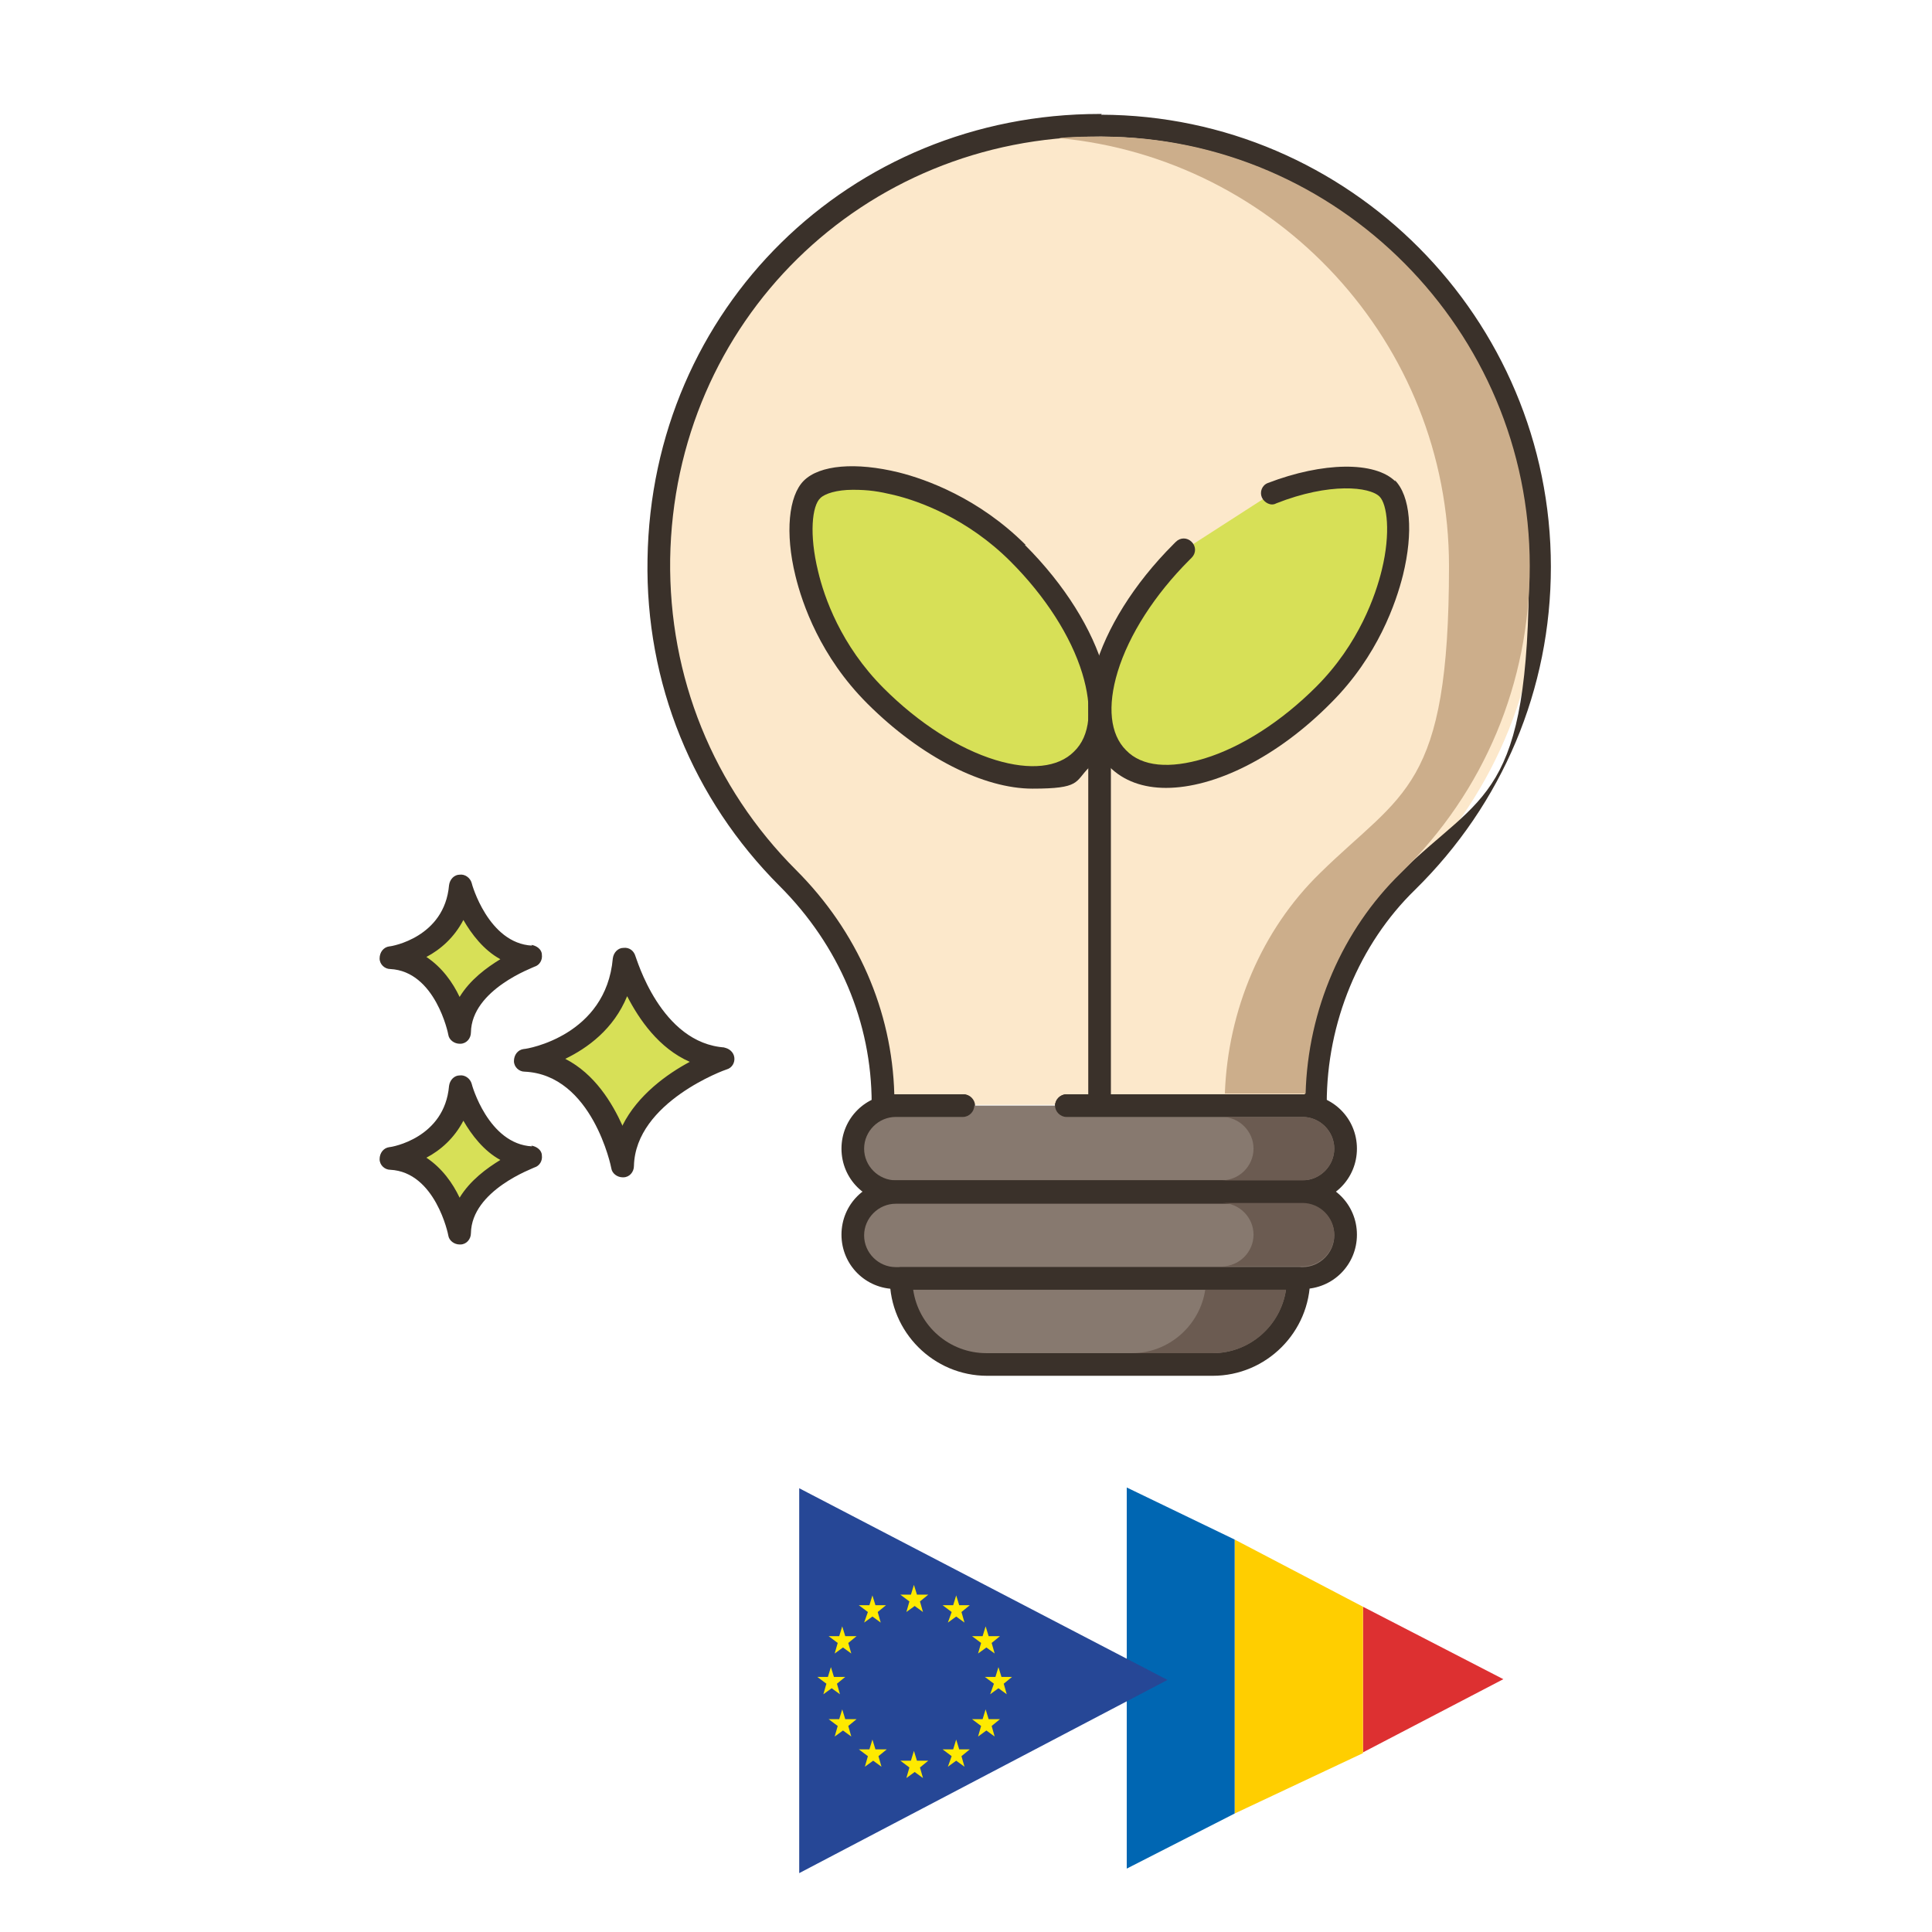
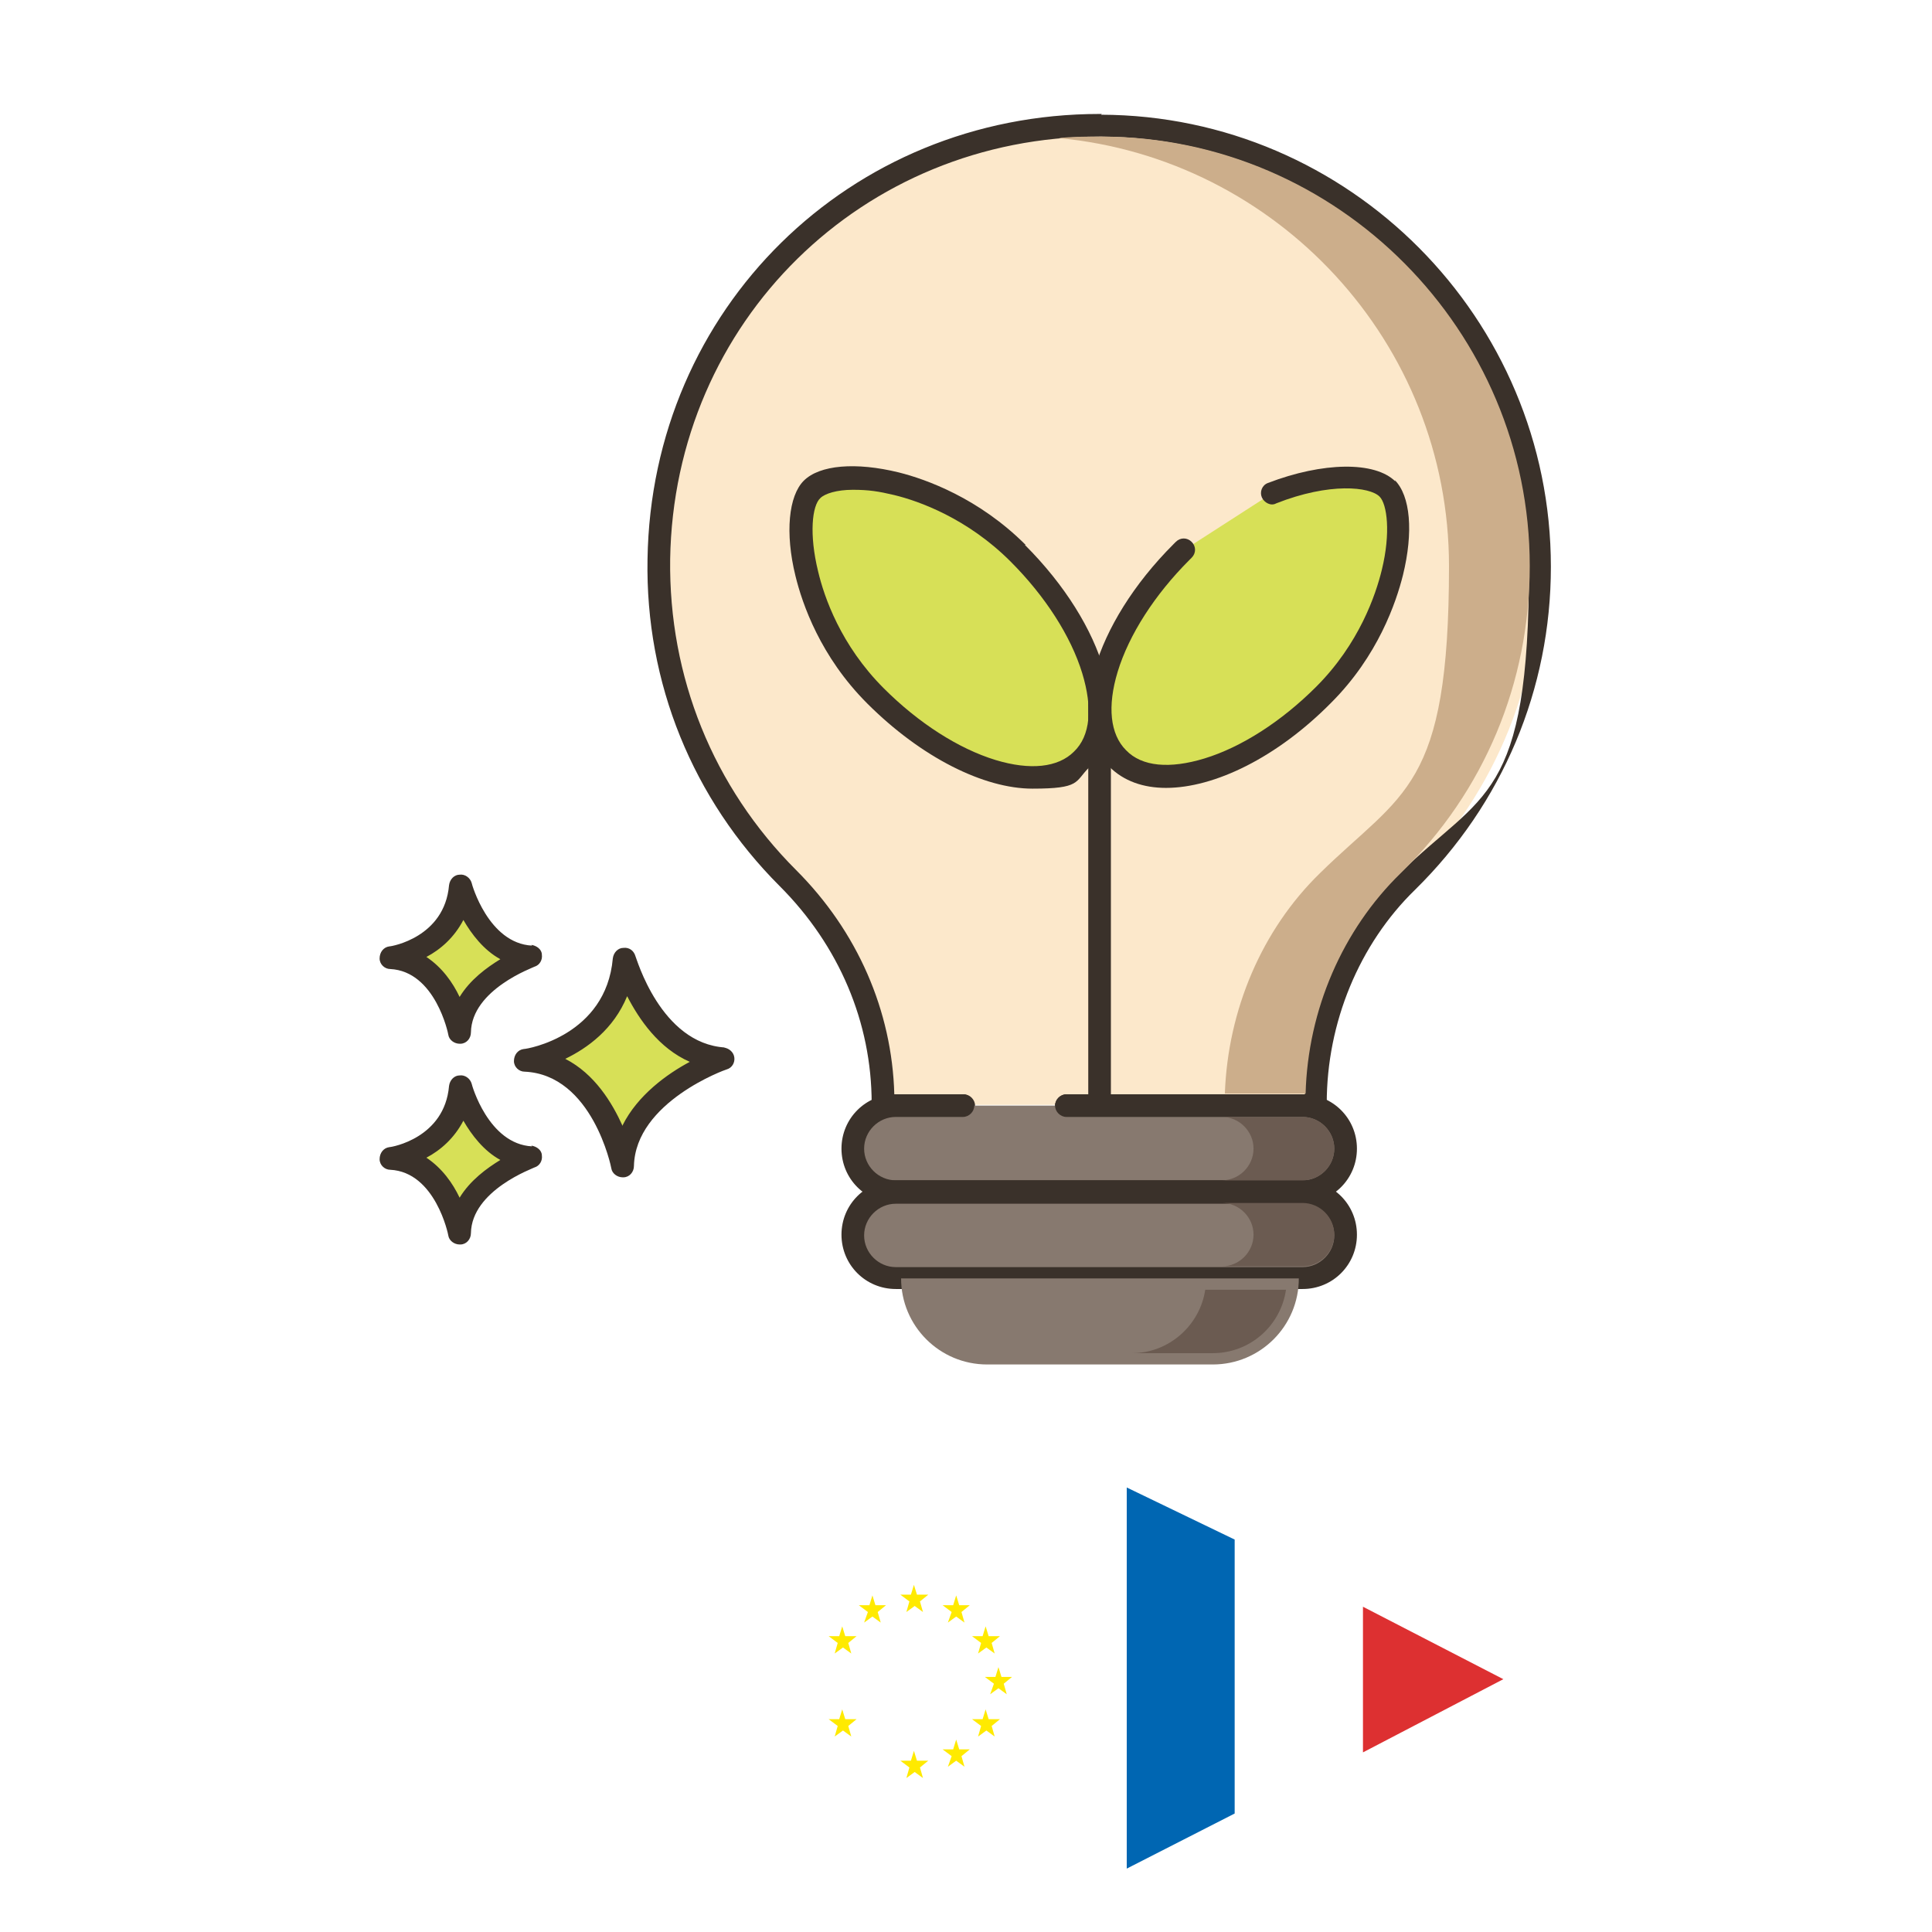
<svg xmlns="http://www.w3.org/2000/svg" viewBox="0 0 256 256">
  <defs>
    <style>      .cls-1 {        fill: #3a312a;      }      .cls-2 {        fill: #dd3031;      }      .cls-2, .cls-3, .cls-4, .cls-5, .cls-6 {        fill-rule: evenodd;      }      .cls-7 {        fill: #ccae8b;      }      .cls-8 {        fill: #d7e057;      }      .cls-9 {        fill: #fce8cb;      }      .cls-3 {        fill: #ffea00;      }      .cls-4 {        fill: #0066b2;      }      .cls-10 {        fill: #87796f;      }      .cls-11 {        fill: #6b5b51;      }      .cls-5 {        fill: #ffce00;      }      .cls-6 {        fill: #264796;      }    </style>
  </defs>
  <g>
    <g id="Layer_2">
      <g>
        <path class="cls-8" d="M82.8,127.1c-1,11.6-13,13.4-13,13.4,10.3.5,12.9,14.1,12.9,14.1.2-9.7,13.3-14.2,13.3-14.2-9.8-.6-13.2-13.2-13.2-13.2Z" />
        <path class="cls-1" d="M96.1,138.8c-8.6-.5-11.8-12-11.9-12.1-.2-.7-.8-1.2-1.6-1.1-.7,0-1.3.6-1.4,1.4-.9,10.2-11.3,12-11.8,12-.8.1-1.3.8-1.3,1.6s.7,1.4,1.4,1.4c9,.4,11.5,12.7,11.5,12.8.1.7.8,1.2,1.5,1.2s0,0,.1,0c.8,0,1.4-.7,1.4-1.5.2-8.5,12.2-12.8,12.3-12.8.7-.2,1.1-.9,1-1.6-.1-.7-.7-1.2-1.4-1.3ZM82.5,149.2c-1.4-3.1-3.7-6.9-7.6-8.9,2.9-1.4,6.4-3.9,8.2-8.3,1.6,3.1,4.2,6.9,8.3,8.7-3,1.6-6.9,4.4-8.9,8.4Z" />
        <path class="cls-8" d="M61.1,144c-.7,8.2-9.2,9.5-9.2,9.5,7.3.3,9.1,9.9,9.1,9.9.2-6.8,9.4-10,9.4-10-6.9-.4-9.4-9.4-9.4-9.4Z" />
        <path class="cls-1" d="M70.5,151.9c-5.8-.3-8-8.2-8-8.3-.2-.7-.9-1.2-1.6-1.1-.7,0-1.3.6-1.4,1.4-.6,6.9-7.6,8.1-7.9,8.1-.8.1-1.3.8-1.3,1.6,0,.8.7,1.4,1.4,1.4,6,.3,7.7,8.6,7.7,8.7.1.7.8,1.2,1.5,1.2s0,0,.1,0c.8,0,1.4-.7,1.4-1.5.1-5.7,8.3-8.6,8.4-8.7.7-.2,1.1-.9,1-1.6,0-.7-.7-1.2-1.4-1.3ZM60.9,158.7c-.9-1.9-2.3-3.9-4.4-5.3,1.9-1,3.7-2.6,4.9-4.9,1.1,1.9,2.7,4,4.9,5.2-1.8,1.1-4,2.7-5.4,5Z" />
        <path class="cls-8" d="M61.1,117.4c-.7,8.2-9.2,9.5-9.2,9.5,7.3.3,9.1,9.9,9.1,9.9.2-6.8,9.4-10,9.4-10-6.9-.4-9.4-9.4-9.4-9.4Z" />
        <path class="cls-1" d="M70.5,125.3c-5.8-.3-8-8.2-8-8.3-.2-.7-.9-1.2-1.6-1.1-.7,0-1.3.6-1.4,1.4-.6,6.9-7.6,8.1-7.9,8.1-.8.1-1.3.8-1.3,1.6s.7,1.4,1.4,1.4c6,.3,7.7,8.6,7.7,8.7.1.7.8,1.2,1.5,1.2s0,0,.1,0c.8,0,1.4-.7,1.4-1.5.1-5.7,8.3-8.6,8.4-8.7.7-.2,1.1-.9,1-1.6,0-.7-.7-1.2-1.4-1.3ZM60.9,132.1c-.9-1.9-2.3-3.9-4.4-5.3,1.9-1,3.7-2.6,4.9-4.9,1.1,1.9,2.7,4,4.9,5.2-1.8,1.1-4,2.7-5.4,5Z" />
        <path class="cls-9" d="M146,16.6c-32.2-.2-58.2,25.2-58.7,57.5-.3,16.5,6.3,31.5,17.1,42.2,7.9,8,12.6,18.6,12.6,29.8v.3h57.4v-.3c0-11,4.2-21.7,12.1-29.4,10.9-10.6,17.6-25.4,17.6-41.8,0-32.2-26-58.3-58.1-58.4Z" />
        <path class="cls-1" d="M146,15.1c-.1,0-.2,0-.3,0-33.1,0-59.4,25.8-59.9,59-.3,16.4,6,31.8,17.5,43.3,7.9,7.9,12.2,18.1,12.2,28.8v.3c0,.8.7,1.5,1.5,1.5h10.7c.8,0,1.5-.7,1.5-1.5s-.7-1.5-1.5-1.5h-9.2c-.3-11.1-4.9-21.6-13-29.7-11-11-16.9-25.6-16.7-41.2.5-31.5,25.5-56,56.9-56s.2,0,.3,0c31.2.2,56.6,25.7,56.6,56.9s-6.1,29.9-17.1,40.7c-7.7,7.5-12.3,18.1-12.6,29.3h-31.6c-.8,0-1.5.7-1.5,1.5s.7,1.5,1.5,1.5h33c.8,0,1.5-.7,1.5-1.5v-.3c0-10.7,4.3-21.1,11.7-28.3,11.6-11.4,18-26.6,18-42.8,0-32.9-26.7-59.8-59.6-59.9Z" />
        <path class="cls-10" d="M172.6,146.5h-53.9c-3.2,0-5.7,2.6-5.7,5.7h0c0,3.2,2.6,5.7,5.7,5.7h53.9c3.2,0,5.7-2.6,5.7-5.7h0c0-3.2-2.6-5.7-5.7-5.7Z" />
        <path class="cls-1" d="M172.6,145h-31.3c-.8,0-1.5.7-1.5,1.5s.7,1.5,1.5,1.5h31.3c2.3,0,4.2,1.9,4.2,4.2s-1.9,4.2-4.2,4.2h-53.9c-2.3,0-4.2-1.9-4.2-4.2s1.9-4.2,4.2-4.2h8.9c.8,0,1.5-.7,1.5-1.5s-.7-1.5-1.5-1.5h-8.9c-4,0-7.2,3.2-7.2,7.2s3.2,7.2,7.2,7.2h53.9c4,0,7.2-3.2,7.2-7.2,0-4-3.2-7.2-7.2-7.2Z" />
        <path class="cls-10" d="M172.6,157.9h-53.9c-3.2,0-5.7,2.6-5.7,5.7s2.6,5.7,5.7,5.7h53.9c3.2,0,5.7-2.6,5.7-5.7s-2.6-5.7-5.7-5.7Z" />
        <path class="cls-1" d="M172.6,156.4h-53.9c-4,0-7.2,3.2-7.2,7.2s3.2,7.2,7.2,7.2h53.9c4,0,7.2-3.2,7.2-7.2s-3.2-7.2-7.2-7.2ZM172.6,167.9h-53.9c-2.3,0-4.2-1.9-4.2-4.2s1.9-4.2,4.2-4.2h53.9c2.3,0,4.2,1.9,4.2,4.2s-1.9,4.2-4.2,4.2Z" />
        <path class="cls-8" d="M134.9,73.3c-9.9-9.9-24-11.8-27.3-8.5-3.2,3.2-1.4,17.5,8.5,27.3,9.9,9.9,22.1,13.7,27.3,8.5,5.2-5.2,1.4-17.5-8.5-27.3Z" />
        <path class="cls-1" d="M135.9,72.2c-6.2-6.2-13.2-8.7-16.8-9.6-5.7-1.4-10.5-1-12.6,1.1-2,2-2.5,6.9-1.1,12.6.9,3.7,3.3,10.7,9.5,16.9,7.2,7.2,15.5,11.3,21.9,11.3s5.6-.9,7.5-2.8c5.9-5.9,2.2-18.8-8.5-29.5ZM142.3,99.6c-2.1,2.1-5.8,2.5-10.4,1.1-4.9-1.5-10.2-4.9-14.8-9.5-5.7-5.7-7.9-12.1-8.7-15.5-1.2-4.9-.8-8.7.3-9.7.6-.6,2.2-1.1,4.3-1.1s3.4.2,5.5.7c3.3.8,9.7,3.1,15.4,8.8,4.6,4.6,8,9.9,9.5,14.8,1.4,4.6,1.1,8.3-1.1,10.4Z" />
        <path class="cls-8" d="M183.8,64.8c-2.1-2.1-8.4-2.1-15.3.6l-11.8,7.6c-.1.1-.2.2-.3.3-9.9,9.9-13.7,22.1-8.5,27.3,5.2,5.2,17.5,1.4,27.3-8.5,9.9-9.9,11.6-24.2,8.5-27.3Z" />
        <path class="cls-1" d="M184.9,63.8c-2.7-2.7-9.6-2.6-16.9.2-.8.3-1.1,1.2-.8,1.9s1.2,1.2,1.9.8c7.1-2.8,12.4-2.2,13.7-.9,1,1,1.5,4.8.3,9.7-.8,3.3-3,9.8-8.7,15.5-4.6,4.6-9.9,8-14.8,9.5-4.6,1.4-8.3,1.1-10.4-1.1-2.1-2.1-2.5-5.8-1.1-10.4,1.5-4.9,4.9-10.2,9.5-14.8l.3-.3c.6-.6.6-1.5,0-2.1-.6-.6-1.5-.6-2.1,0l-.3.3c-10.6,10.6-14.4,23.6-8.5,29.5,1.9,1.9,4.5,2.8,7.5,2.8,6.4,0,14.7-4,21.9-11.3,6.2-6.2,8.6-13.3,9.5-16.9,1.4-5.7,1-10.5-1.1-12.6Z" />
        <path class="cls-1" d="M145.7,91.4c-.8,0-1.5.7-1.5,1.5v52.7c0,.8.7,1.5,1.5,1.5s1.5-.7,1.5-1.5v-52.7c0-.8-.7-1.5-1.5-1.5Z" />
        <path class="cls-10" d="M119.4,169.4c0,6.3,5.1,11.4,11.4,11.4h29.9c6.3,0,11.4-5.1,11.4-11.4h-52.6Z" />
-         <path class="cls-1" d="M172,167.9h-52.6c-.8,0-1.5.7-1.5,1.5,0,7.1,5.8,12.9,12.9,12.9h29.9c7.1,0,12.9-5.8,12.9-12.9,0-.8-.7-1.5-1.5-1.5ZM160.6,179.3h-29.9c-4.9,0-9-3.6-9.7-8.4h49.4c-.7,4.7-4.8,8.4-9.7,8.4Z" />
        <path class="cls-7" d="M146,18.1h-.3c-1.8,0-3.6,0-5.4.2,28.9,2.7,51.7,27.1,51.7,56.7s-6.1,29.9-17.1,40.7c-7.7,7.5-12.2,18.1-12.6,29.2h10.7c.3-11.1,4.9-21.7,12.6-29.2,11.1-10.8,17.1-25.3,17.1-40.7,0-31.2-25.4-56.8-56.6-56.9Z" />
        <path class="cls-11" d="M172.6,148h-10.7c2.3,0,4.2,1.9,4.2,4.2s-1.9,4.2-4.2,4.2h10.7c2.3,0,4.2-1.9,4.2-4.2s-1.9-4.2-4.2-4.2Z" />
        <path class="cls-11" d="M172.6,159.4h-10.7c2.3,0,4.2,1.9,4.2,4.2s-1.9,4.2-4.2,4.2h10.7c2.3,0,4.2-1.9,4.2-4.2s-1.9-4.2-4.2-4.2Z" />
        <path class="cls-11" d="M159.7,170.9c-.7,4.7-4.8,8.4-9.7,8.4h10.7c4.9,0,9-3.6,9.7-8.4h-10.7Z" />
      </g>
      <g id="Layer1001">
        <path id="path8" class="cls-2" d="M180.6,212.9l18.6,9.6-18.6,9.7v-19.4Z" />
-         <path id="path10" class="cls-5" d="M163.6,204l17,8.9v19.4l-17,8v-36.3Z" />
        <path id="path12" class="cls-4" d="M149.3,197.1l14.3,6.9v36.3l-14.3,7.3v-50.6Z" />
-         <path id="path14" class="cls-6" d="M105.9,197.2l48.8,25.4-48.8,25.6v-51Z" />
        <path id="path16" class="cls-3" d="M121.6,211.3h1.4l-1.1.9.4,1.4-1.1-.8-1.1.8.4-1.4-1.2-.9h1.4l.4-1.3.4,1.3Z" />
        <path id="path18" class="cls-3" d="M121.6,233.3h1.4l-1.1.9.4,1.4-1.1-.8-1.1.8.4-1.4-1.2-.9h1.4l.4-1.3.4,1.3Z" />
        <path id="path20" class="cls-3" d="M127.1,231.8h1.4l-1.1.9.4,1.4-1.1-.8-1.1.8.5-1.4-1.2-.9h1.4l.4-1.3.4,1.3Z" />
        <path id="path22" class="cls-3" d="M127.1,212.7h1.4l-1.1.9.4,1.4-1.1-.8-1.1.8.5-1.4-1.2-.9h1.4l.4-1.3.4,1.3Z" />
        <path id="path24" class="cls-3" d="M131.1,216.8h1.4l-1.1.9.4,1.4-1.1-.8-1.1.8.4-1.4-1.2-.9h1.4l.4-1.3.4,1.3Z" />
        <path id="path26" class="cls-3" d="M131.1,227.8h1.4l-1.1.9.4,1.4-1.1-.8-1.1.8.4-1.4-1.2-.9h1.4l.4-1.3.4,1.3Z" />
        <path id="path28" class="cls-3" d="M132.7,222.2h1.4l-1.1.9.4,1.4-1.1-.8-1.1.8.5-1.4-1.2-.9h1.4l.4-1.3.4,1.3Z" />
        <path id="path30" class="cls-3" d="M116,212.7h1.4l-1.1.9.4,1.4-1.1-.8-1.1.8.5-1.4-1.2-.9h1.4l.4-1.3.4,1.3Z" />
        <path id="path32" class="cls-3" d="M112.1,216.8h1.4l-1.1.9.4,1.4-1.1-.8-1.1.8.4-1.4-1.2-.9h1.4l.4-1.3.4,1.3Z" />
-         <path id="path34" class="cls-3" d="M110.6,222.2h1.4l-1.1.9.4,1.4-1.1-.8-1.1.8.4-1.4-1.2-.9h1.4l.4-1.3.4,1.3Z" />
        <path id="path36" class="cls-3" d="M112.1,227.8h1.4l-1.1.9.4,1.4-1.1-.8-1.1.8.4-1.4-1.2-.9h1.4l.4-1.3.4,1.3Z" />
-         <path id="path38" class="cls-3" d="M116.1,231.8h1.4l-1.1.9.4,1.4-1.1-.8-1.1.8.4-1.4-1.2-.9h1.4l.4-1.3.4,1.3Z" />
      </g>
    </g>
  </g>
</svg>